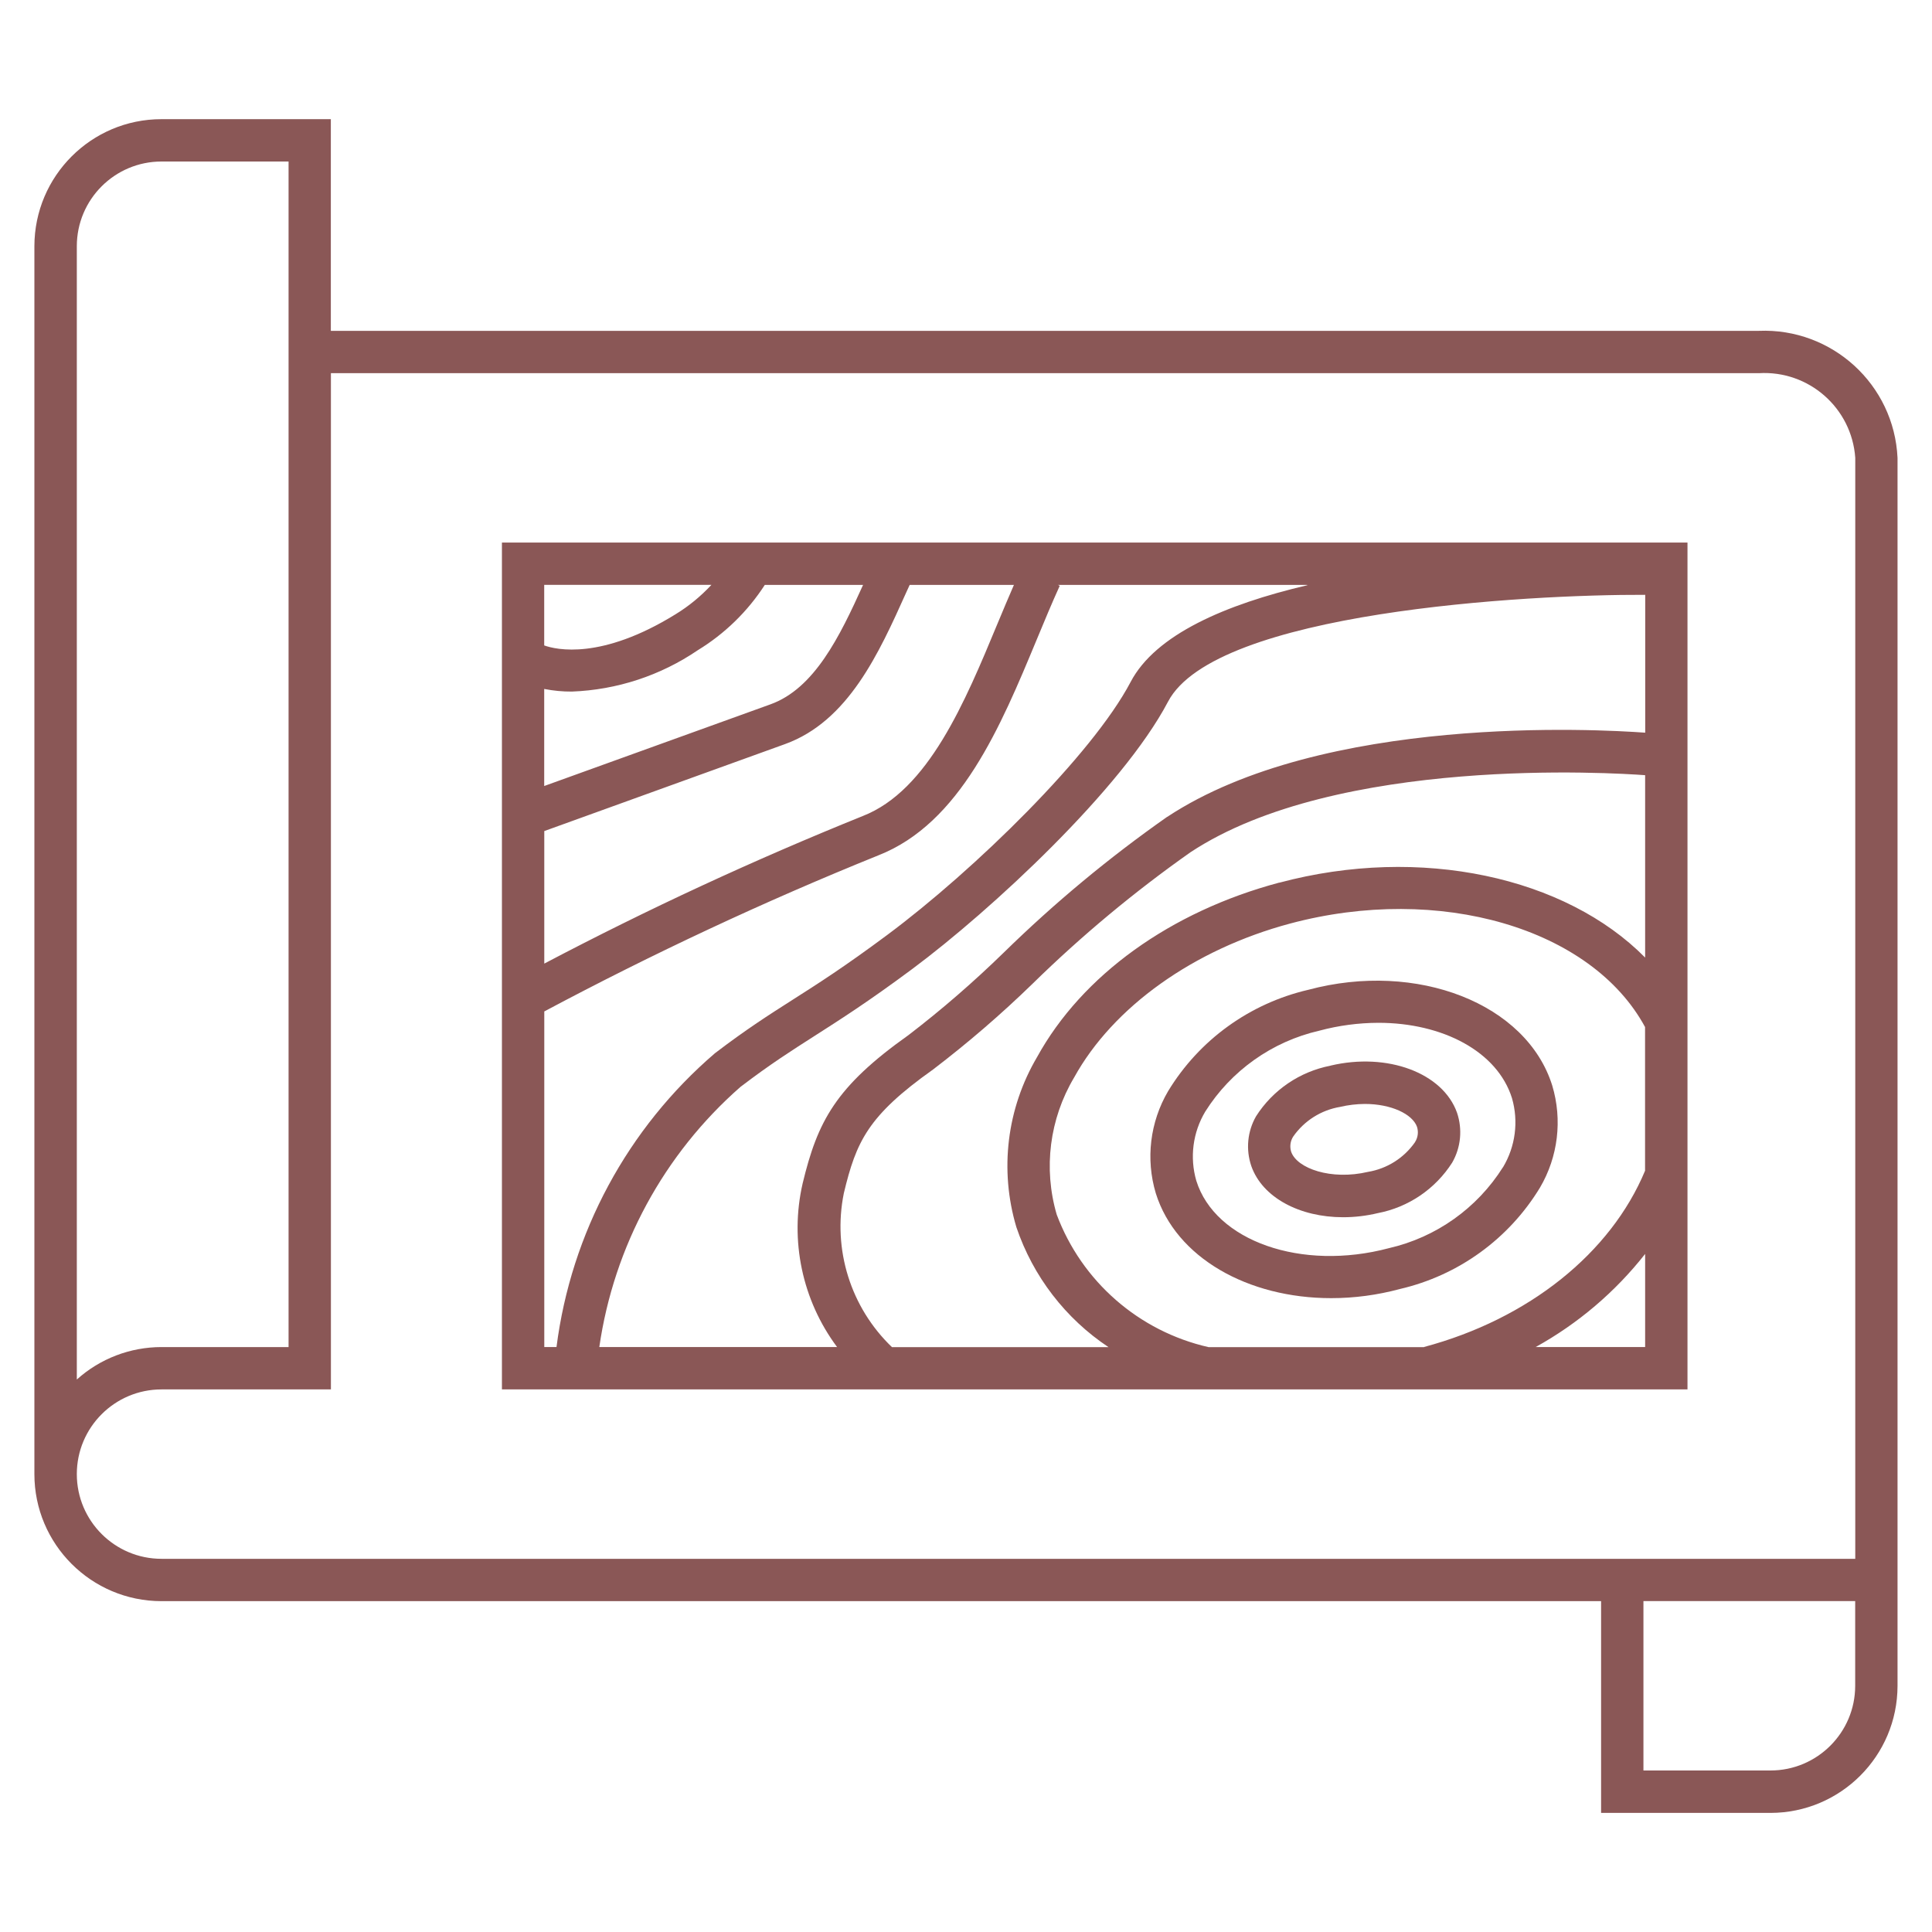
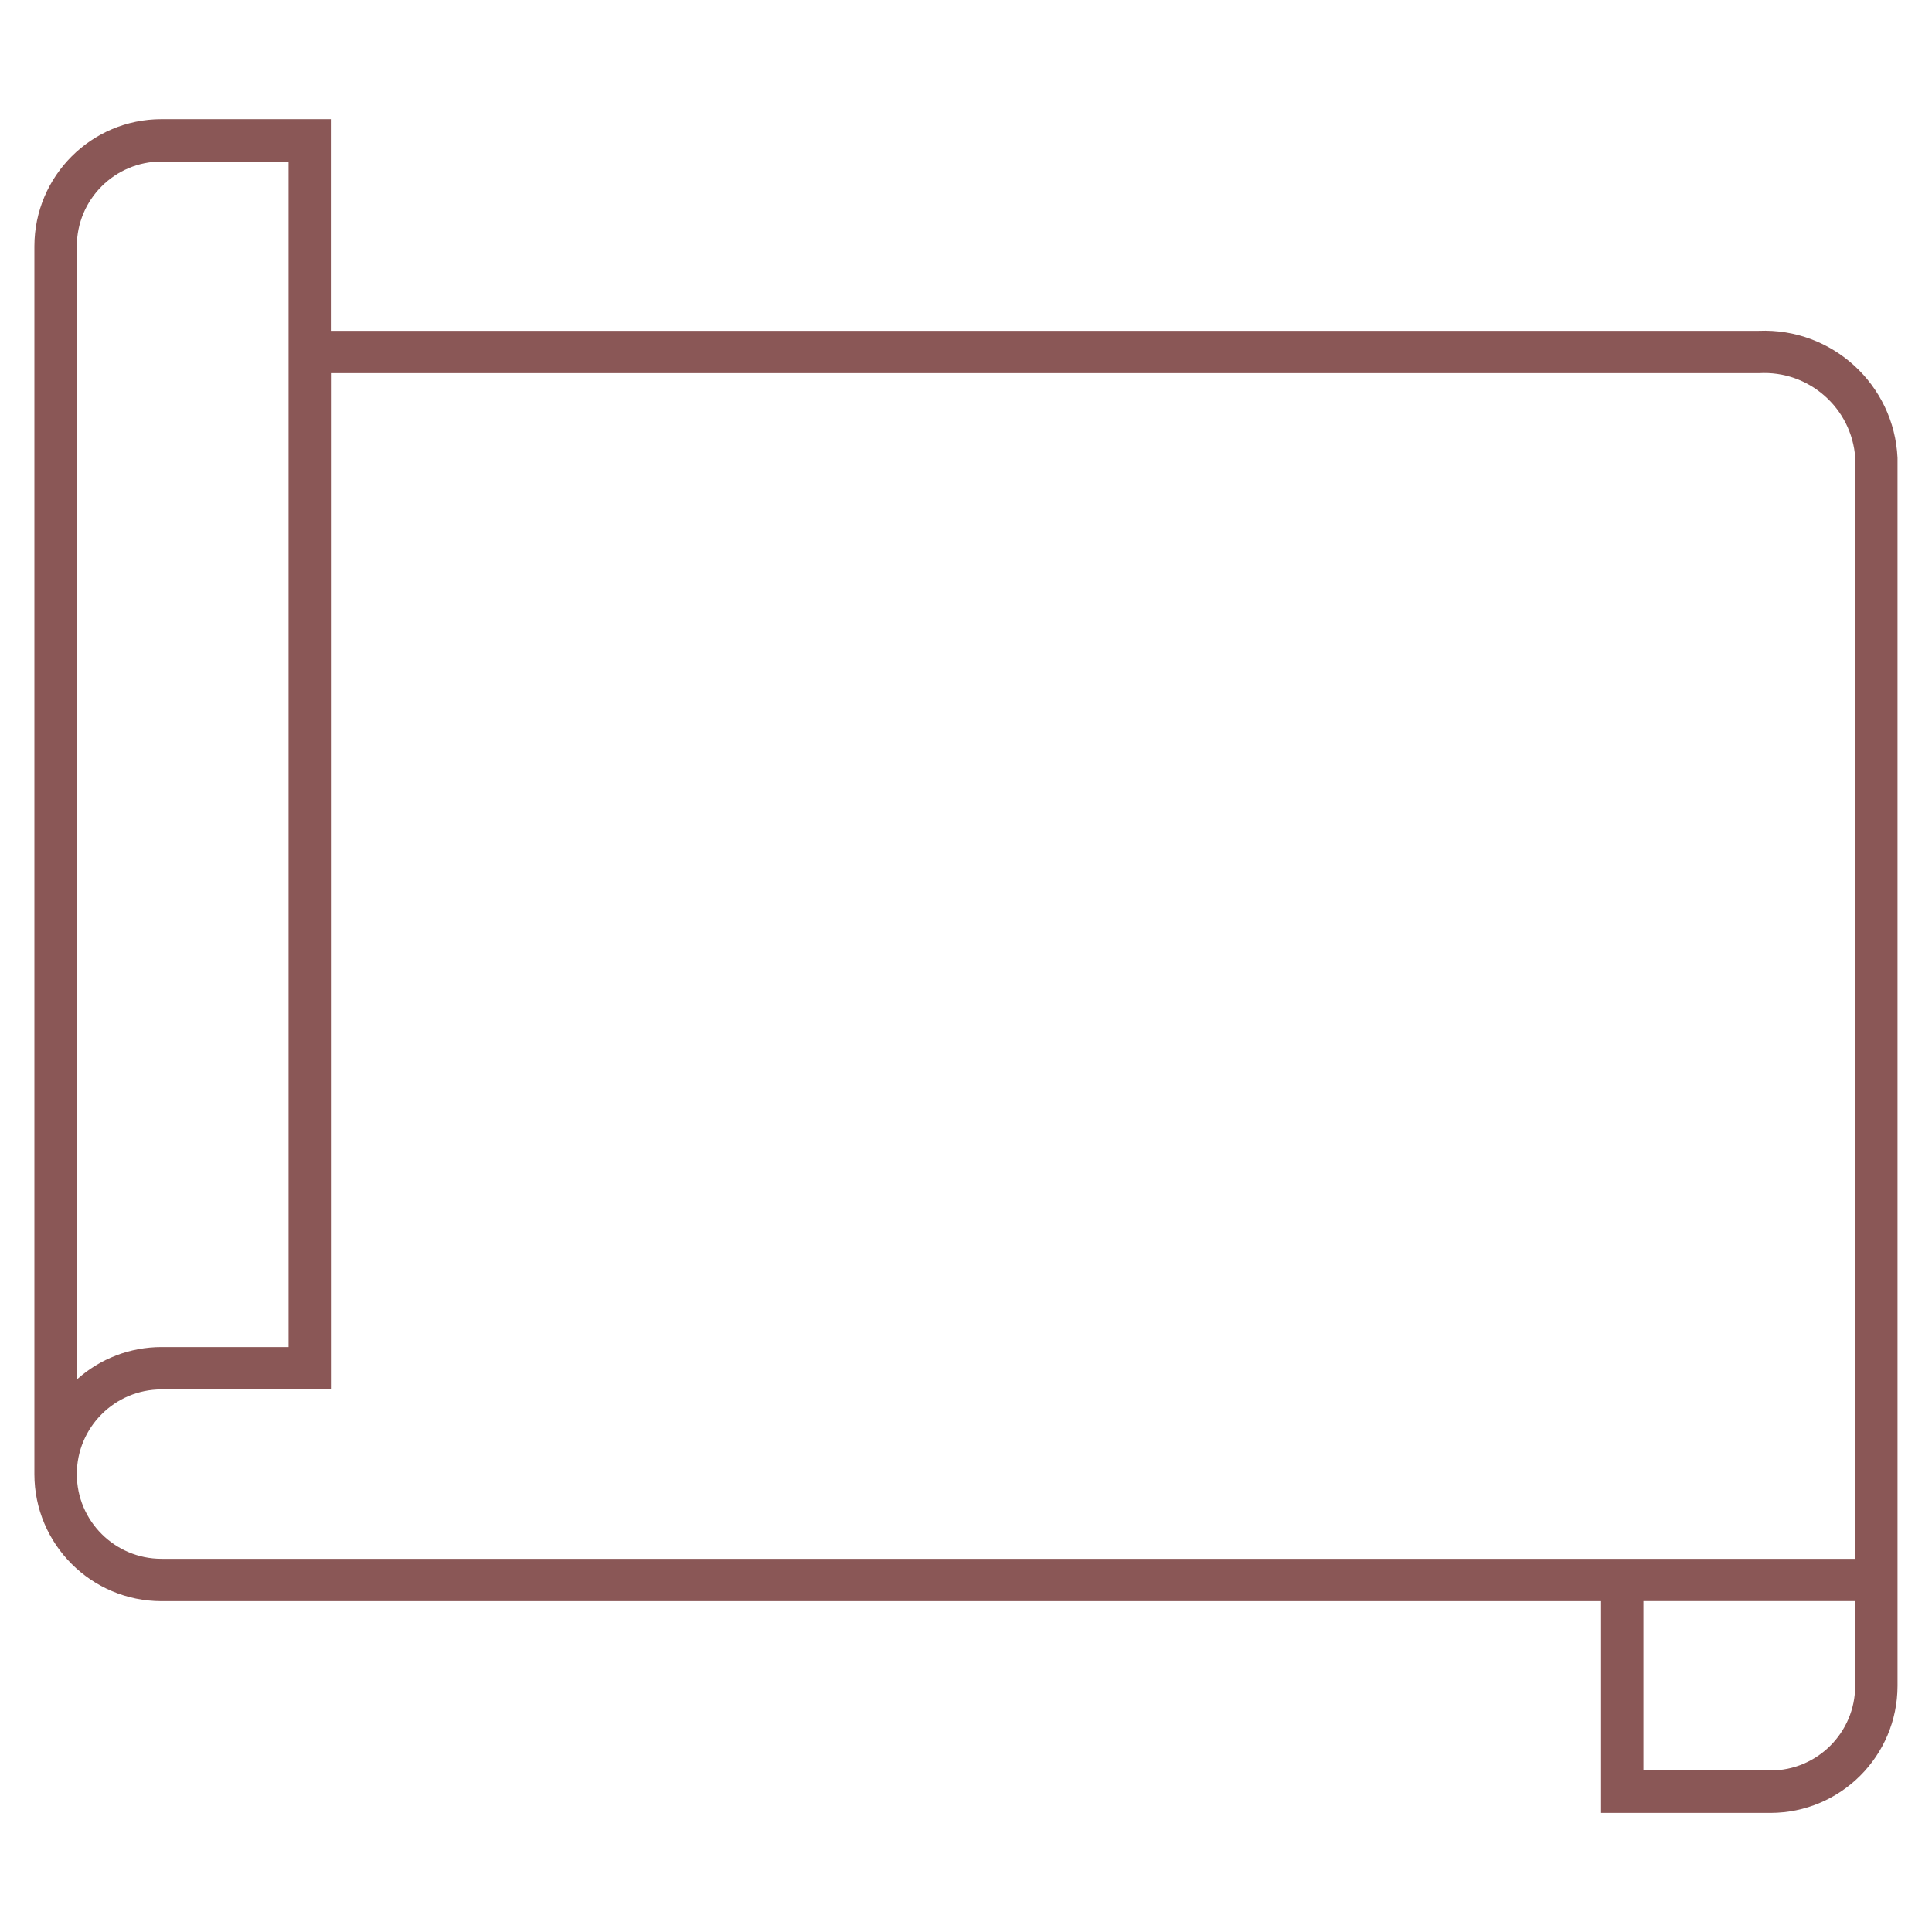
<svg xmlns="http://www.w3.org/2000/svg" viewBox="0 0 250 250">
  <g fill="#8a5756">
    <path d="m227.58 42.81h-184.77v-27.39h-21.92c-9.07 0-16.43 7.36-16.44 16.44v158.89c0 9.07 7.36 16.43 16.44 16.44h186.29v27.4h21.92c9.07-.01 16.43-7.36 16.44-16.44v-158.9c-.44-9.49-8.47-16.83-17.96-16.44zm-217.64-10.95c0-6.05 4.91-10.96 10.96-10.96h16.44v153.41h-16.44c-4.05 0-7.95 1.49-10.96 4.2zm0 158.89c0-6.05 4.91-10.96 10.96-10.96h21.92v-131.5h184.77c6.46-.39 12.03 4.5 12.48 10.96v142.46h-219.17c-6.05 0-10.96-4.91-10.96-10.96zm230.12 27.39c0 6.05-4.91 10.96-10.96 10.96h-16.44v-21.92h27.4z" />
-     <path d="m64.95 179.79h153.41v-109.58h-153.41zm34.02-104.1h12.71c-3.04 6.73-6.3 13.4-11.98 15.45l-29.28 10.57v-12.56c1.18.23 2.38.35 3.58.34 5.83-.22 11.47-2.07 16.29-5.35 3.49-2.13 6.46-5.02 8.68-8.46zm-28.54 31.85 31.14-11.25c8.2-2.96 12.17-11.78 15.67-19.57.16-.35.31-.69.47-1.03h13.49c-.71 1.64-1.42 3.31-2.14 5.05-4.19 10.1-8.94 21.54-17.41 24.85-14.05 5.67-27.81 12.04-41.22 19.1v-17.14zm0 23.34c14.04-7.48 28.46-14.23 43.21-20.19 10.64-4.16 15.87-16.75 20.48-27.85 1.01-2.44 2-4.82 3.01-7.04l-.23-.11h32.21c.12 0 .13.02 0 .05-10.5 2.47-19.59 6.36-22.81 12.51-4.96 9.43-20.2 24.33-31.49 32.73-5.58 4.15-8.99 6.32-12.29 8.42-3.04 1.94-5.92 3.77-10.01 6.89-11.31 9.7-18.61 23.25-20.5 38.02h-1.58zm142.45 20.59c-4.44 10.68-15.07 19.21-28.61 22.83v.02h-27.88c-9.02-2.05-16.4-8.49-19.65-17.15-1.75-5.97-.93-12.4 2.25-17.74 5.04-9.14 15.49-16.59 27.94-19.92 19.33-5.17 39.02.6 45.94 13.39v18.56zm-47.35-37.26c-14.08 3.76-25.5 11.98-31.33 22.57-3.92 6.65-4.89 14.62-2.68 22.02 2.15 6.35 6.34 11.81 11.92 15.52h-28.02c-5.35-5.13-7.7-12.64-6.23-19.91 1.61-6.7 3.1-10.02 11.54-16.01 4.52-3.45 8.83-7.16 12.9-11.12 6.34-6.21 13.17-11.89 20.42-17 18.99-12.53 54.78-10.27 58.83-9.97v23.6c-10.28-10.41-29.03-14.58-47.34-9.69zm-14.5-8.51c-7.51 5.27-14.58 11.14-21.14 17.56-3.9 3.8-8.01 7.37-12.33 10.68-9.43 6.69-11.76 11.14-13.7 19.2-1.69 7.37-.06 15.11 4.46 21.17h-30.77c1.88-13.04 8.36-24.98 18.27-33.67 3.91-2.98 6.57-4.66 9.63-6.62 3.22-2.06 6.88-4.38 12.62-8.65 10.16-7.56 27.14-23.29 33.07-34.57 6.1-11.63 46.37-13.89 61.75-13.83v17.84c-6.15-.45-41.7-2.41-61.86 10.9zm47.68 68.61c5.48-3.03 10.3-7.13 14.17-12.05v12.05zm-106.66-98.62c-1.37 1.47-2.92 2.75-4.64 3.8-9.59 5.93-15.42 4.59-16.99 4.03v-7.84h21.62z" />
-     <path d="m169.29 128.08c-7.57 1.76-14.11 6.48-18.14 13.12-2.34 3.99-2.92 8.78-1.59 13.21 2.61 8.35 11.94 13.57 22.69 13.57 3 0 5.99-.4 8.88-1.18 7.57-1.75 14.11-6.48 18.14-13.12 2.35-3.99 2.92-8.78 1.59-13.21-3.31-10.6-17.48-16.16-31.57-12.39zm25.19 22.96c-3.34 5.3-8.64 9.07-14.75 10.47-11.3 3.01-22.49-.9-24.93-8.73-.87-3.01-.45-6.25 1.16-8.94 3.34-5.3 8.65-9.07 14.76-10.47 2.49-.67 5.06-1.01 7.64-1.02 8.32 0 15.4 3.71 17.29 9.75.87 3.01.45 6.25-1.16 8.94z" />
-     <path d="m172.16 137.9c-3.97.77-7.46 3.14-9.63 6.55-1.12 1.96-1.34 4.3-.61 6.44 1.44 4.09 6.27 6.62 11.88 6.62 1.51 0 3.01-.18 4.48-.53 3.98-.76 7.46-3.13 9.64-6.55 1.12-1.96 1.34-4.3.62-6.44-1.83-5.16-9.01-7.84-16.37-6.1zm10.94 9.9c-1.43 2.05-3.62 3.43-6.08 3.84-4.77 1.12-9.18-.44-9.94-2.59-.21-.67-.12-1.39.26-1.98 1.43-2.05 3.62-3.43 6.08-3.84 1.05-.25 2.12-.37 3.19-.38 3.41 0 6.16 1.31 6.75 2.96.21.67.12 1.39-.26 1.98z" />
  </g>
</svg>